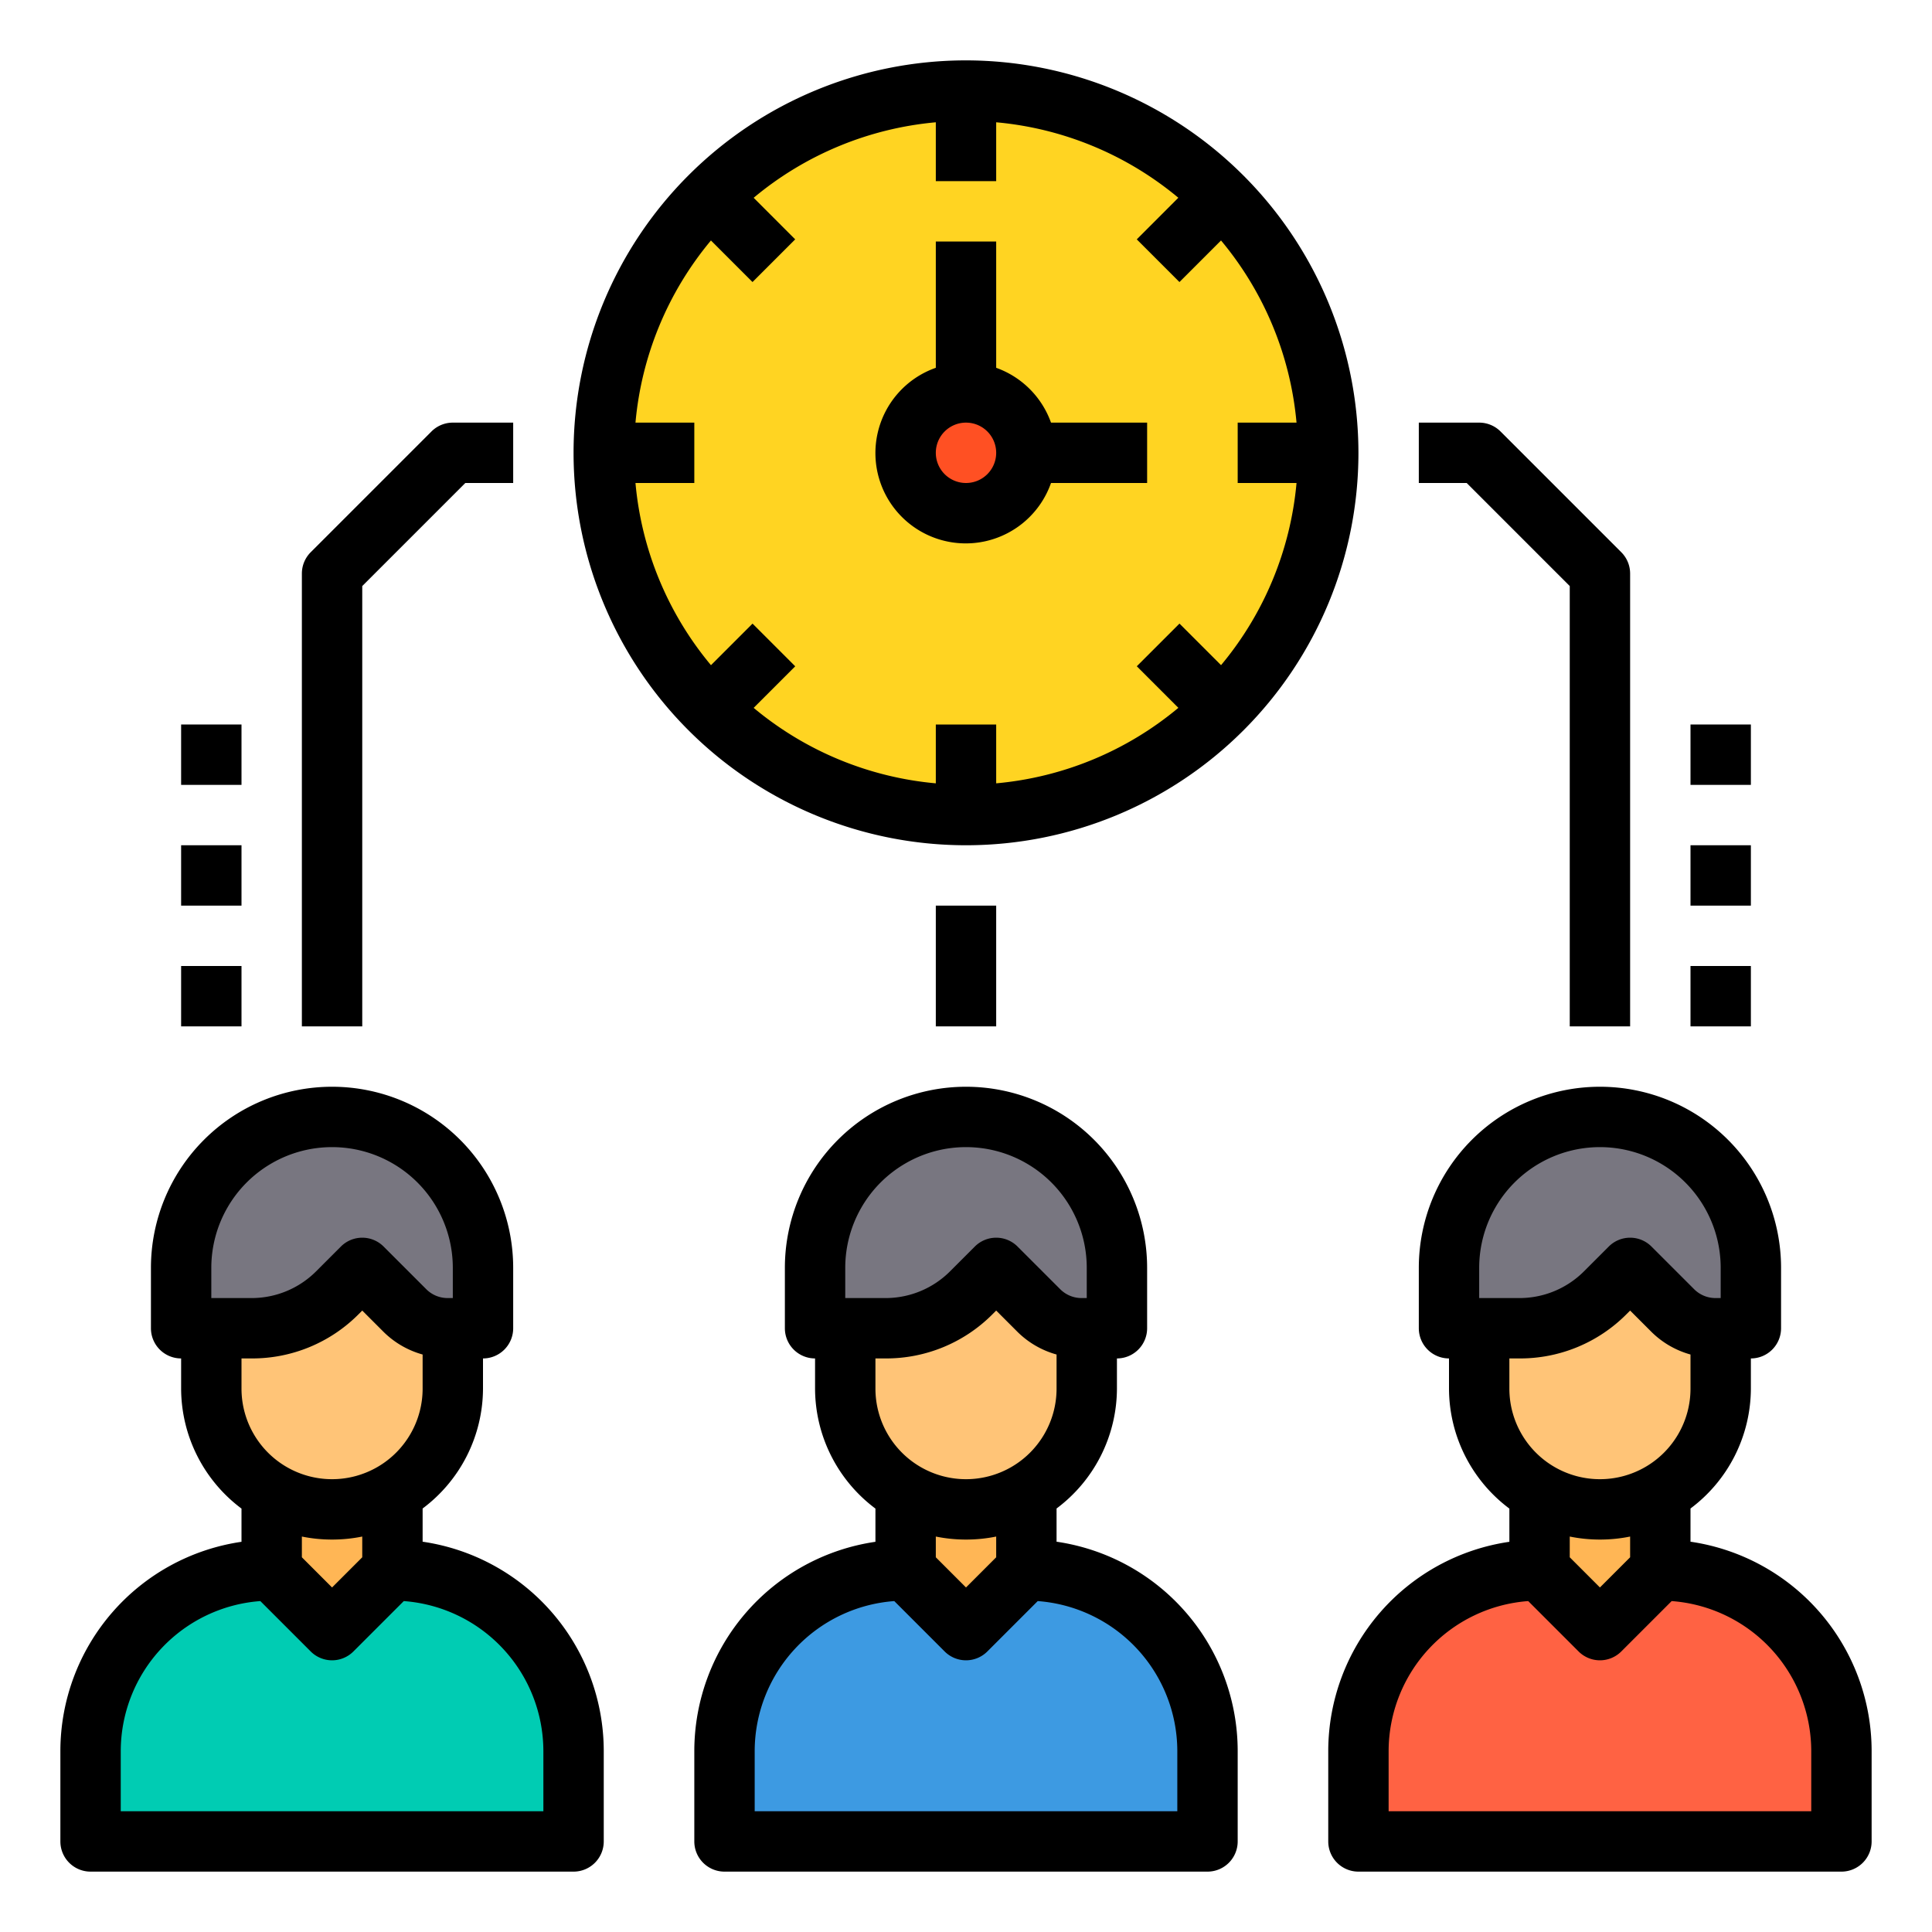
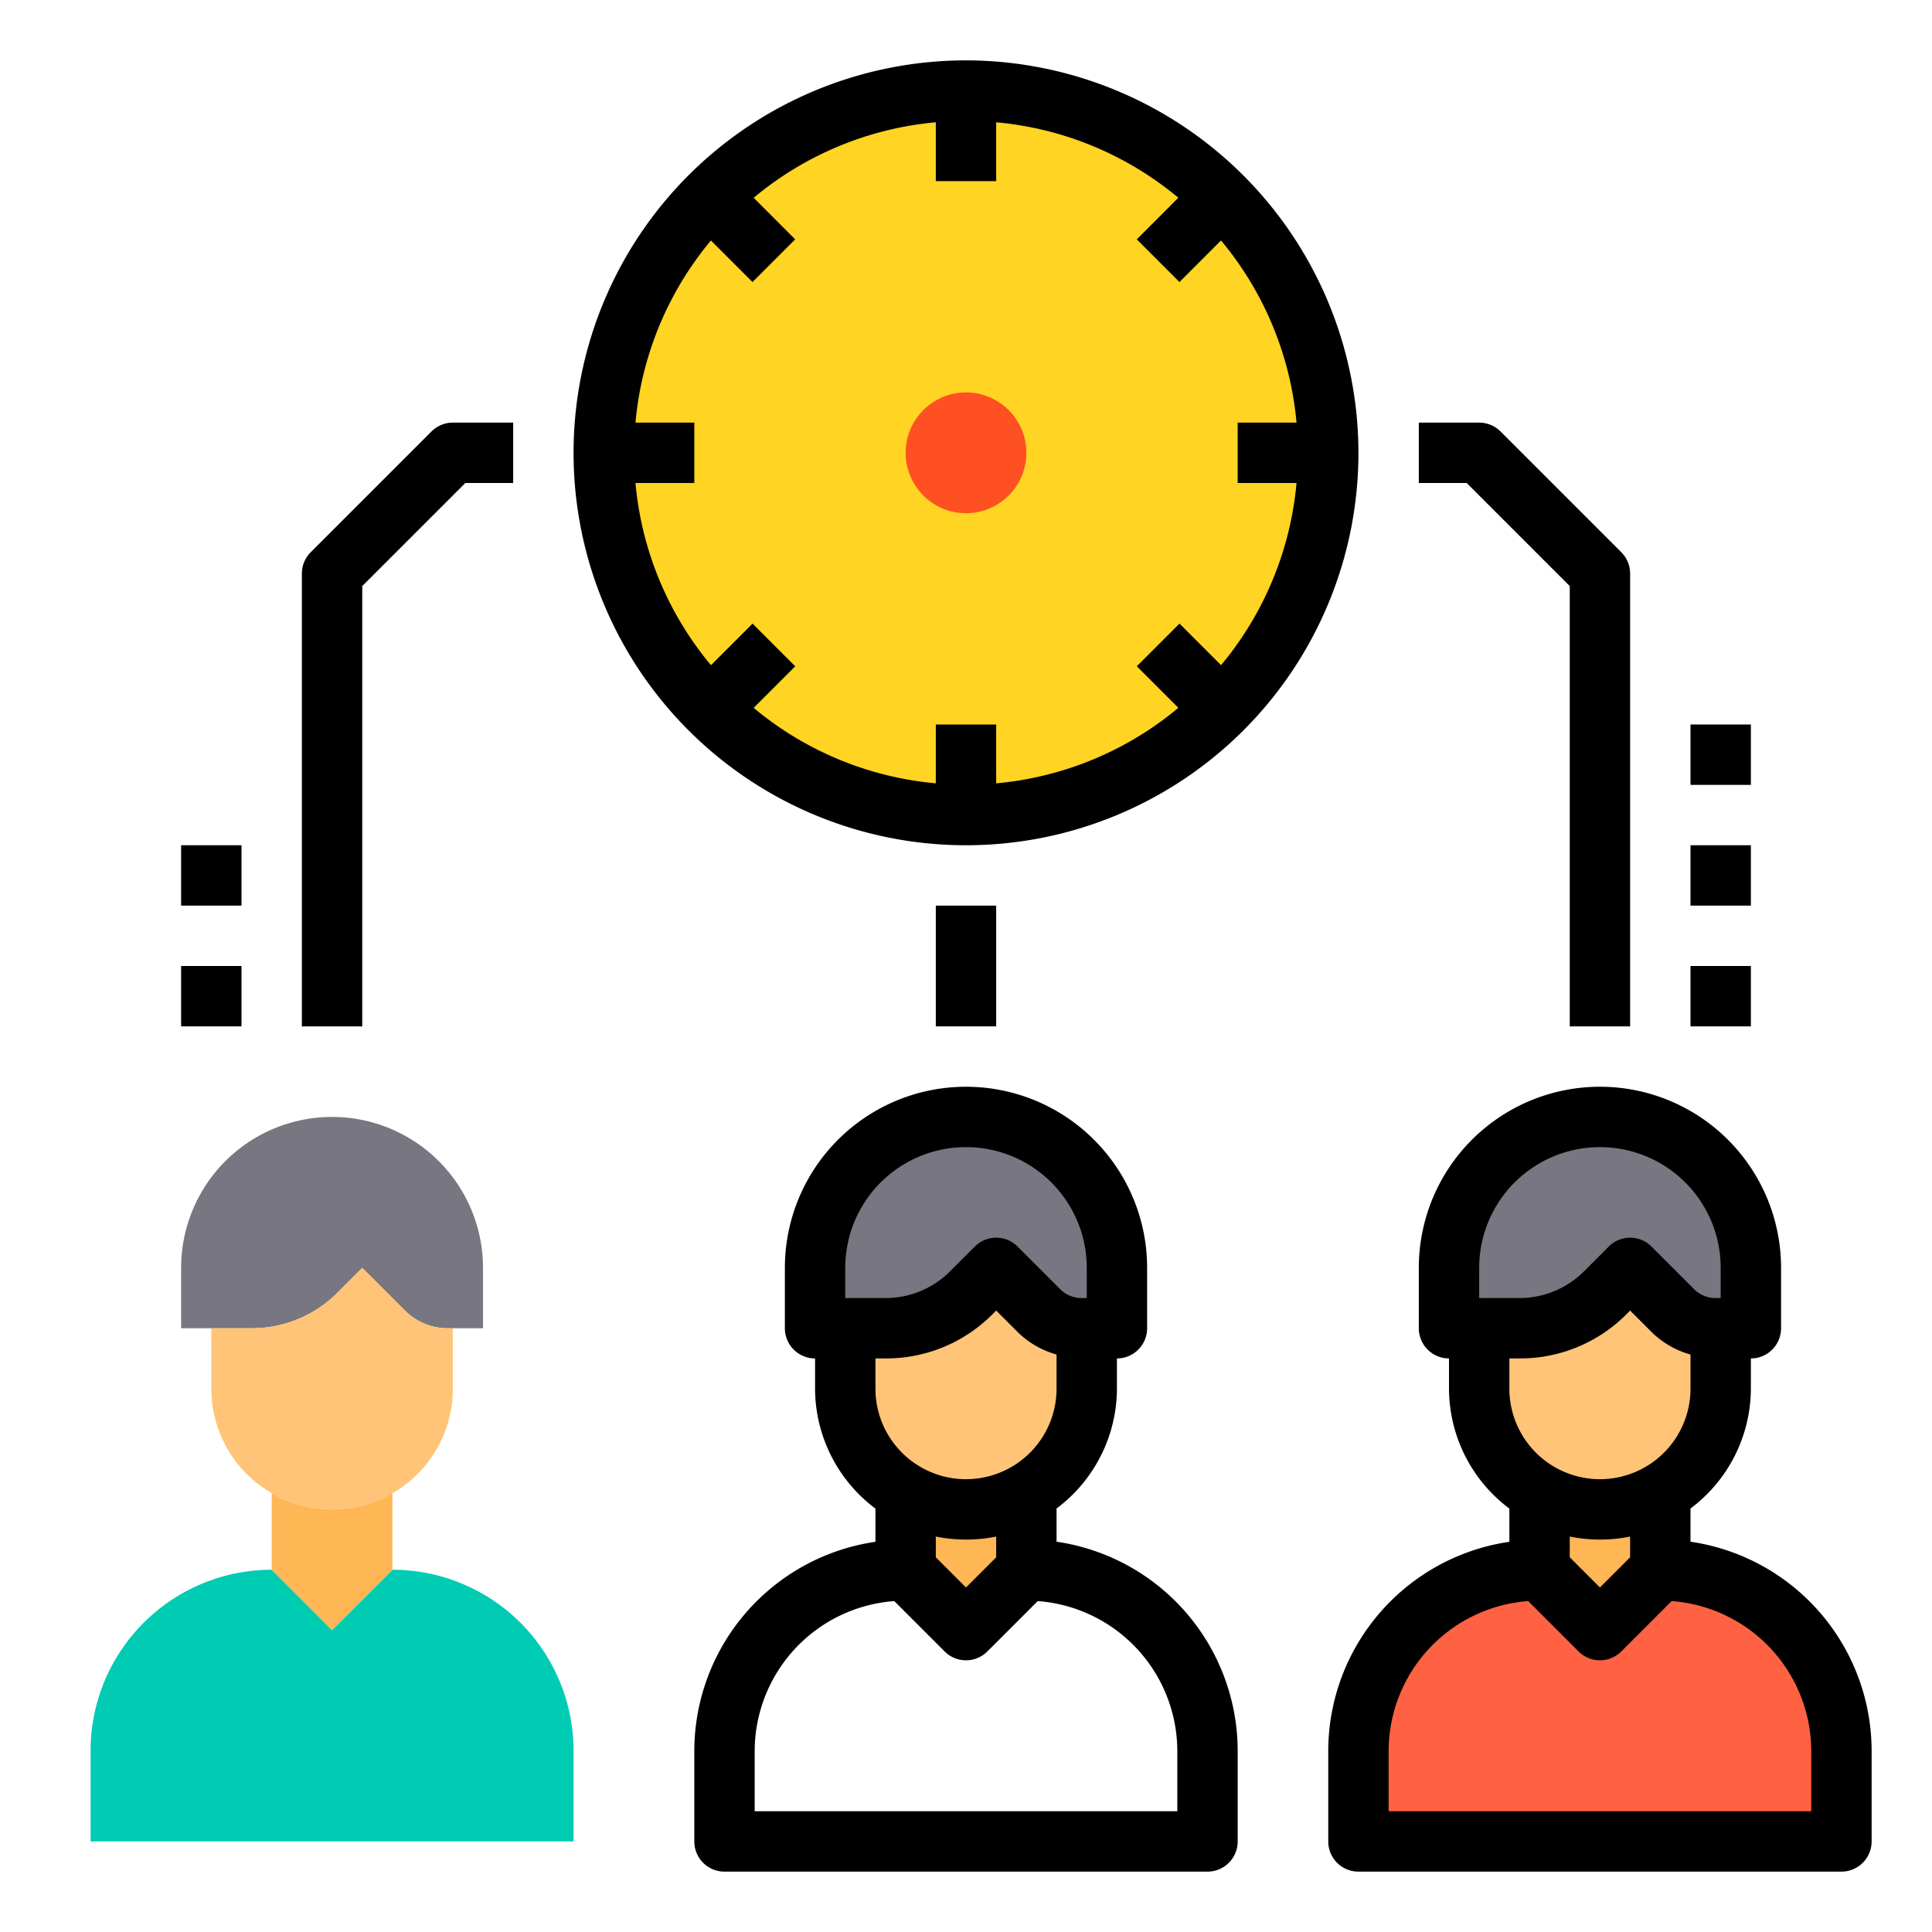
<svg xmlns="http://www.w3.org/2000/svg" viewBox="0 0 64 64" width="512" height="512">
  <g id="Time_Management-3" data-name="Time Management">
    <path d="M44,15a11.984,11.984,0,1,1-3.51-8.49A11.962,11.962,0,0,1,44,15Z" style="fill:#ffd422" />
    <circle cx="32" cy="15" r="2" style="fill:#ff5023" />
    <path d="M61,58v3H45V58a6,6,0,0,1,6-6l2,2,2-2A6,6,0,0,1,61,58Z" style="fill:#ff6243" />
    <path d="M55,49.46V52l-2,2-2-2V49.46a3.974,3.974,0,0,0,4,0Z" style="fill:#ffb655" />
    <path d="M58,42v2H56.83a2.006,2.006,0,0,1-1.42-.59L54,42l-.83.83A4,4,0,0,1,50.34,44H48V42a5,5,0,0,1,10,0Z" style="fill:#787680" />
    <path d="M57,44v2a3.994,3.994,0,0,1-6,3.46,4.225,4.225,0,0,1-.83-.63A4.025,4.025,0,0,1,49,46V44h1.34a4,4,0,0,0,2.83-1.17L54,42l1.41,1.41a2.006,2.006,0,0,0,1.42.59Z" style="fill:#ffc477" />
    <path d="M19,58v3H3V58a6,6,0,0,1,6-6l2,2,2-2A6,6,0,0,1,19,58Z" style="fill:#00ccb3" />
    <path d="M13,49.46V52l-2,2L9,52V49.46a3.974,3.974,0,0,0,4,0Z" style="fill:#ffb655" />
    <path d="M16,42v2H14.83a2.006,2.006,0,0,1-1.42-.59L12,42l-.83.83A4,4,0,0,1,8.34,44H6V42a5,5,0,0,1,10,0Z" style="fill:#787680" />
    <path d="M15,44v2a3.994,3.994,0,0,1-6,3.46,4.225,4.225,0,0,1-.83-.63A4.025,4.025,0,0,1,7,46V44H8.34a4,4,0,0,0,2.83-1.17L12,42l1.41,1.41a2.006,2.006,0,0,0,1.42.59Z" style="fill:#ffc477" />
-     <path d="M40,58v3H24V58a6,6,0,0,1,6-6l2,2,2-2A6,6,0,0,1,40,58Z" style="fill:#3d9ae2" />
-     <path d="M34,49.46V52l-2,2-2-2V49.46a3.974,3.974,0,0,0,4,0Z" style="fill:#ffb655" />
+     <path d="M34,49.46V52l-2,2-2-2V49.46Z" style="fill:#ffb655" />
    <path d="M37,42v2H35.83a2.006,2.006,0,0,1-1.42-.59L33,42l-.83.83A4,4,0,0,1,29.34,44H27V42a5,5,0,0,1,10,0Z" style="fill:#787680" />
    <path d="M36,44v2a3.994,3.994,0,0,1-6,3.46,4.225,4.225,0,0,1-.83-.63A4.025,4.025,0,0,1,28,46V44h1.34a4,4,0,0,0,2.83-1.17L33,42l1.41,1.41a2.006,2.006,0,0,0,1.42.59Z" style="fill:#ffc477" />
    <path d="M35,51.071v-1.1A4.977,4.977,0,0,0,37,46V45a1,1,0,0,0,1-1V42a6,6,0,0,0-12,0v2a1,1,0,0,0,1,1v1a4.977,4.977,0,0,0,2,3.974v1.1A7.011,7.011,0,0,0,23,58v3a1,1,0,0,0,1,1H40a1,1,0,0,0,1-1V58A7.011,7.011,0,0,0,35,51.071ZM28,42a4,4,0,0,1,8,0v1h-.171a1,1,0,0,1-.708-.293l-1.414-1.414a1,1,0,0,0-1.414,0l-.829.829A3.02,3.02,0,0,1,29.343,43H28Zm1.343,3a4.966,4.966,0,0,0,3.535-1.464L33,43.414l.707.707A2.96,2.96,0,0,0,35,44.87V46a3,3,0,0,1-6,0V45ZM32,51a5,5,0,0,0,1-.1v.687l-1,1-1-1V50.9A5,5,0,0,0,32,51Zm7,9H25V58a4.991,4.991,0,0,1,4.624-4.962l1.669,1.669a1,1,0,0,0,1.414,0l1.669-1.669A4.991,4.991,0,0,1,39,58Z" />
    <path d="M56,51.071v-1.1A4.977,4.977,0,0,0,58,46V45a1,1,0,0,0,1-1V42a6,6,0,0,0-12,0v2a1,1,0,0,0,1,1v1a4.977,4.977,0,0,0,2,3.974v1.1A7.011,7.011,0,0,0,44,58v3a1,1,0,0,0,1,1H61a1,1,0,0,0,1-1V58A7.011,7.011,0,0,0,56,51.071ZM49,42a4,4,0,0,1,8,0v1h-.171a1,1,0,0,1-.708-.293l-1.414-1.414a1,1,0,0,0-1.414,0l-.829.829A3.02,3.02,0,0,1,50.343,43H49Zm1.343,3a4.966,4.966,0,0,0,3.535-1.464L54,43.414l.707.707A2.96,2.96,0,0,0,56,44.87V46a3,3,0,0,1-6,0V45ZM53,51a5,5,0,0,0,1-.1v.687l-1,1-1-1V50.9A5,5,0,0,0,53,51Zm7,9H46V58a4.991,4.991,0,0,1,4.624-4.962l1.669,1.669a1,1,0,0,0,1.414,0l1.669-1.669A4.991,4.991,0,0,1,60,58Z" />
-     <path d="M14,51.071v-1.1A4.977,4.977,0,0,0,16,46V45a1,1,0,0,0,1-1V42A6,6,0,0,0,5,42v2a1,1,0,0,0,1,1v1a4.977,4.977,0,0,0,2,3.974v1.1A7.011,7.011,0,0,0,2,58v3a1,1,0,0,0,1,1H19a1,1,0,0,0,1-1V58A7.011,7.011,0,0,0,14,51.071ZM7,42a4,4,0,0,1,8,0v1h-.171a1,1,0,0,1-.708-.293l-1.414-1.414a1,1,0,0,0-1.414,0l-.829.829A3.02,3.02,0,0,1,8.343,43H7Zm1.343,3a4.966,4.966,0,0,0,3.535-1.464L12,43.414l.707.707A2.96,2.96,0,0,0,14,44.87V46a3,3,0,0,1-6,0V45ZM11,51a5,5,0,0,0,1-.1v.687l-1,1-1-1V50.9A5,5,0,0,0,11,51Zm7,9H4V58a4.991,4.991,0,0,1,4.624-4.962l1.669,1.669a1,1,0,0,0,1.414,0l1.669-1.669A4.991,4.991,0,0,1,18,58Z" />
    <path d="M32,2A13,13,0,1,0,45,15,13.015,13.015,0,0,0,32,2ZM42.949,16a10.946,10.946,0,0,1-2.5,6.034l-1.377-1.377-1.414,1.414,1.377,1.377A10.946,10.946,0,0,1,33,25.949V24H31v1.949a10.946,10.946,0,0,1-6.034-2.5l1.377-1.377-1.414-1.414-1.377,1.377A10.946,10.946,0,0,1,21.051,16H23V14H21.051a10.946,10.946,0,0,1,2.5-6.034l1.377,1.377,1.414-1.414L24.966,6.552A10.946,10.946,0,0,1,31,4.051V6h2V4.051a10.946,10.946,0,0,1,6.034,2.5L37.657,7.929l1.414,1.414,1.377-1.377A10.946,10.946,0,0,1,42.949,14H41v2Z" />
-     <path d="M33,12.184V8H31v4.184A2.993,2.993,0,1,0,34.816,16H38V14H34.816A3,3,0,0,0,33,12.184ZM32,16a1,1,0,1,1,1-1A1,1,0,0,1,32,16Z" />
    <path d="M12,19.414,15.414,16H17V14H15a1,1,0,0,0-.707.293l-4,4A1,1,0,0,0,10,19V34h2Z" />
    <path d="M52,19.414V34h2V19a1,1,0,0,0-.293-.707l-4-4A1,1,0,0,0,49,14H47v2h1.586Z" />
    <rect x="31" y="30" width="2" height="4" />
    <rect x="56" y="32" width="2" height="2" />
    <rect x="56" y="28" width="2" height="2" />
    <rect x="56" y="24" width="2" height="2" />
    <rect x="6" y="32" width="2" height="2" />
    <rect x="6" y="28" width="2" height="2" />
-     <rect x="6" y="24" width="2" height="2" />
  </g>
</svg>